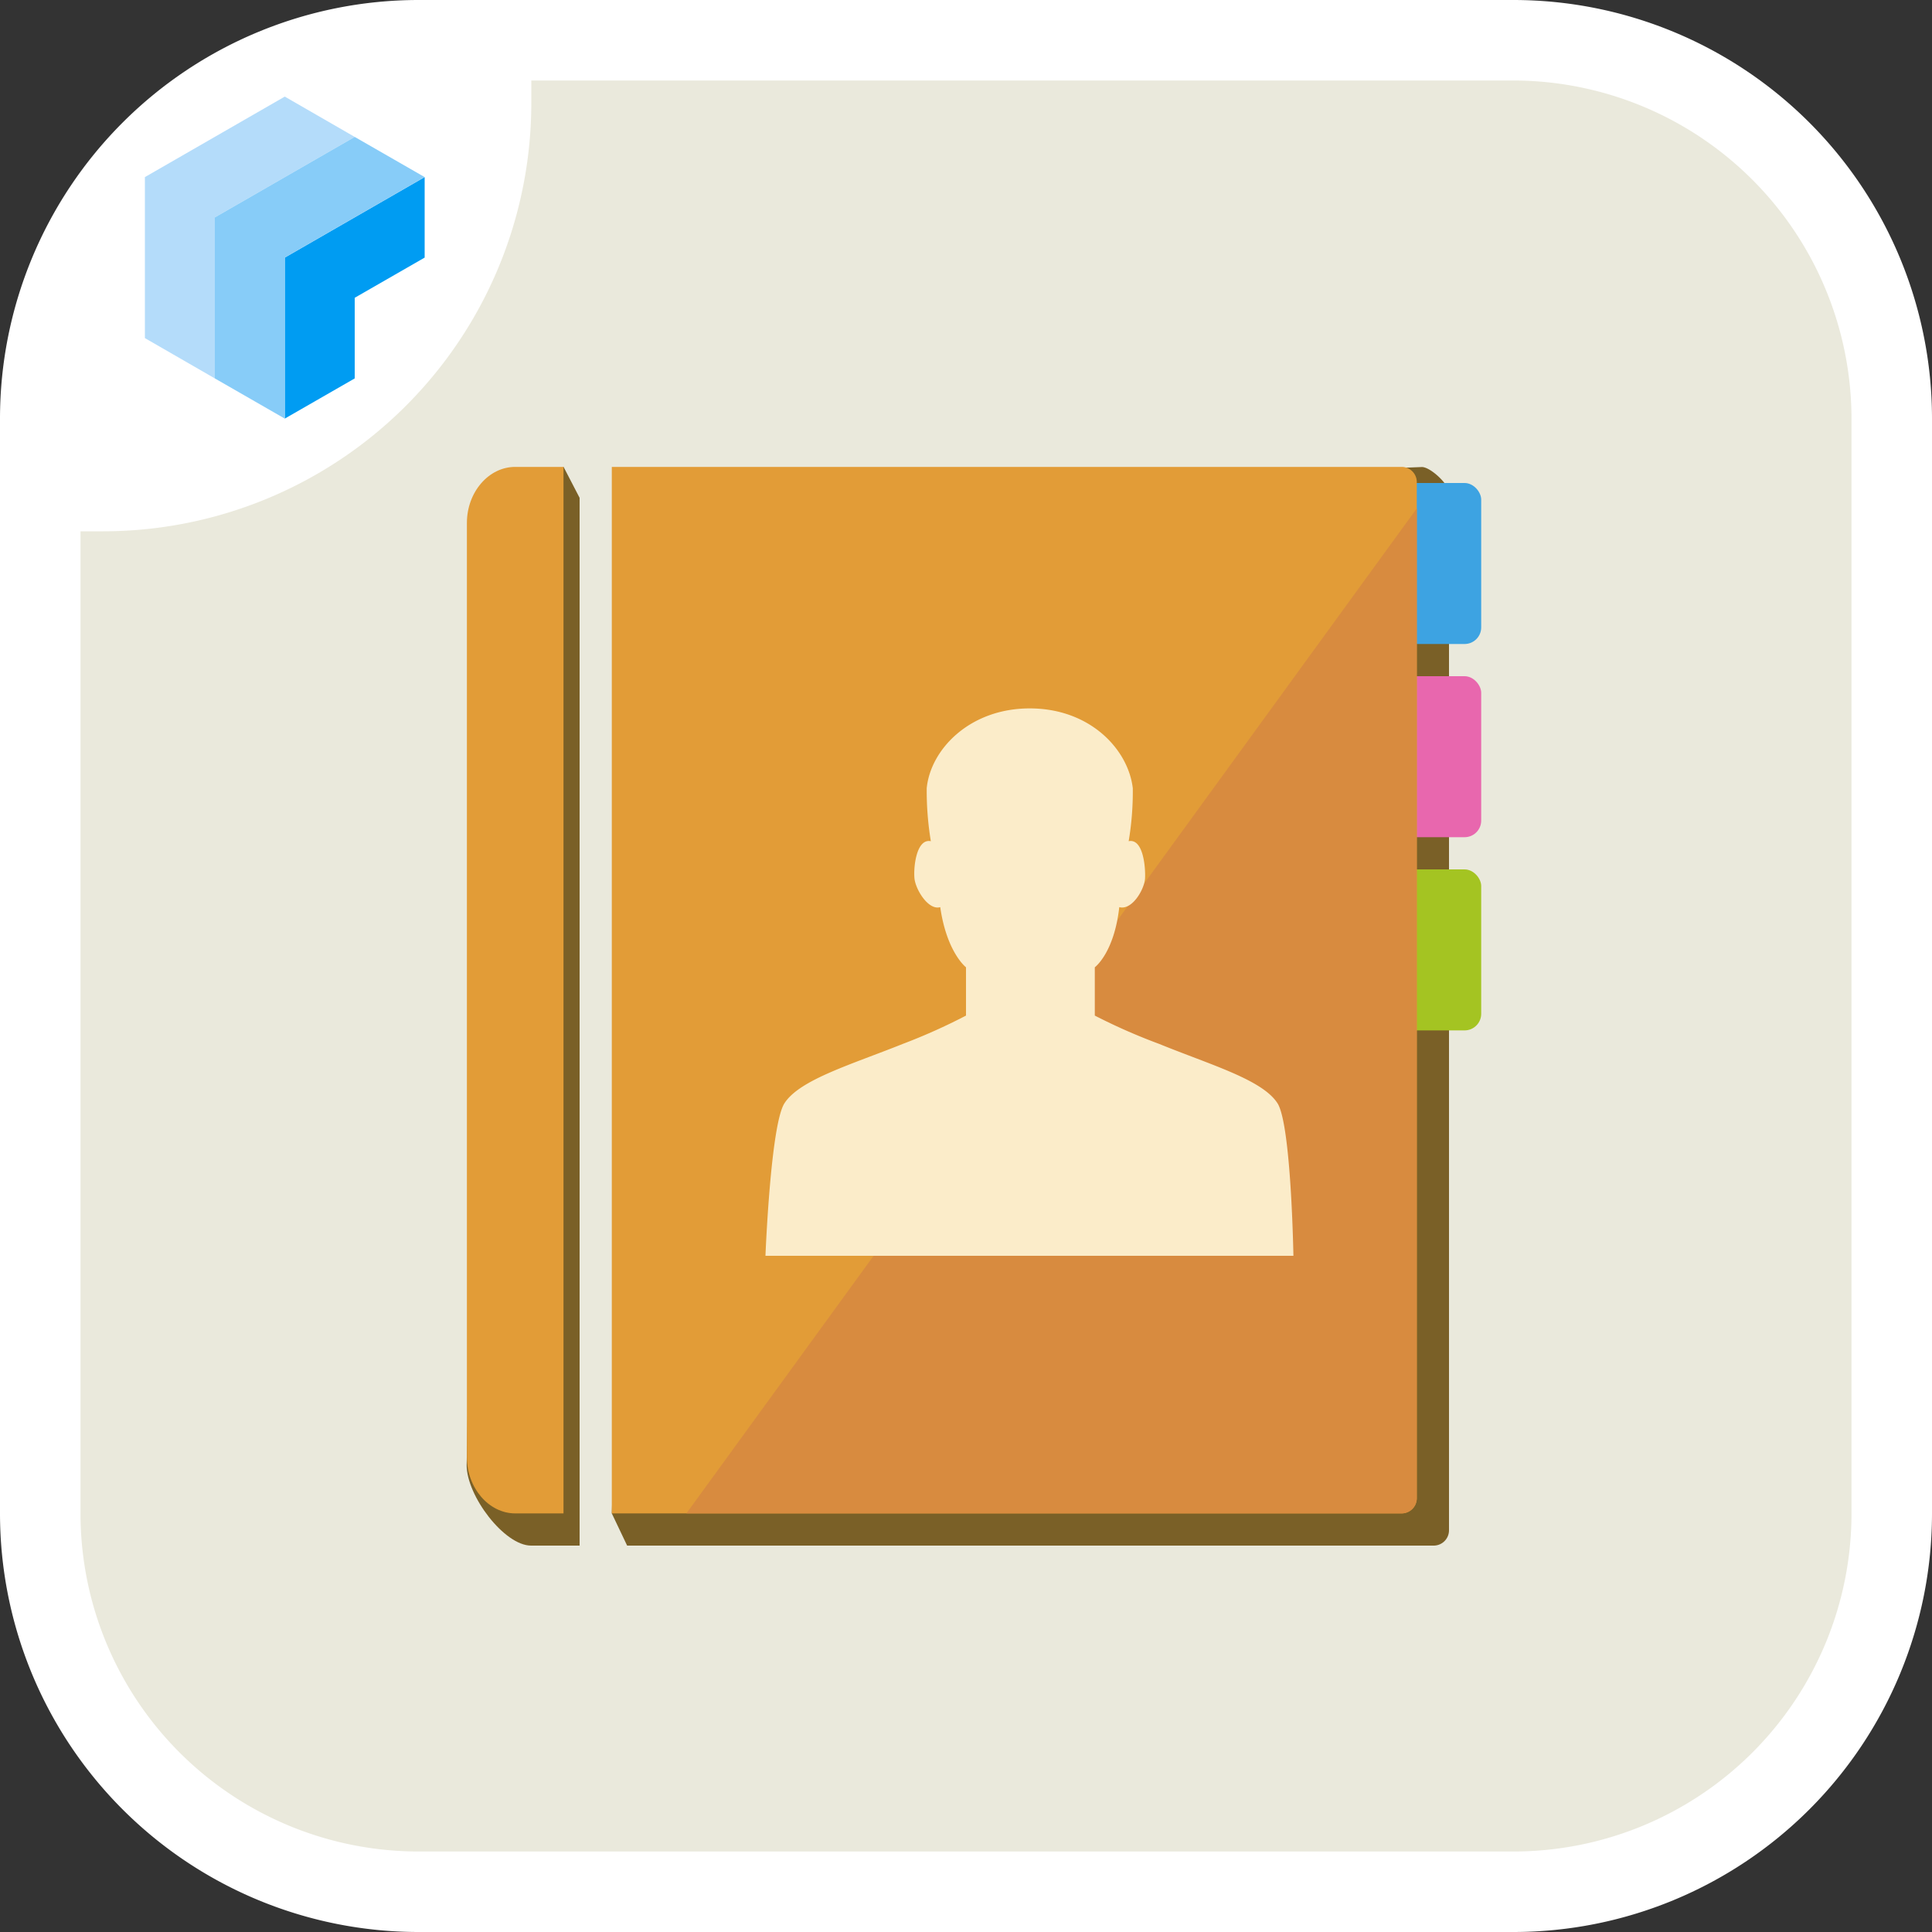
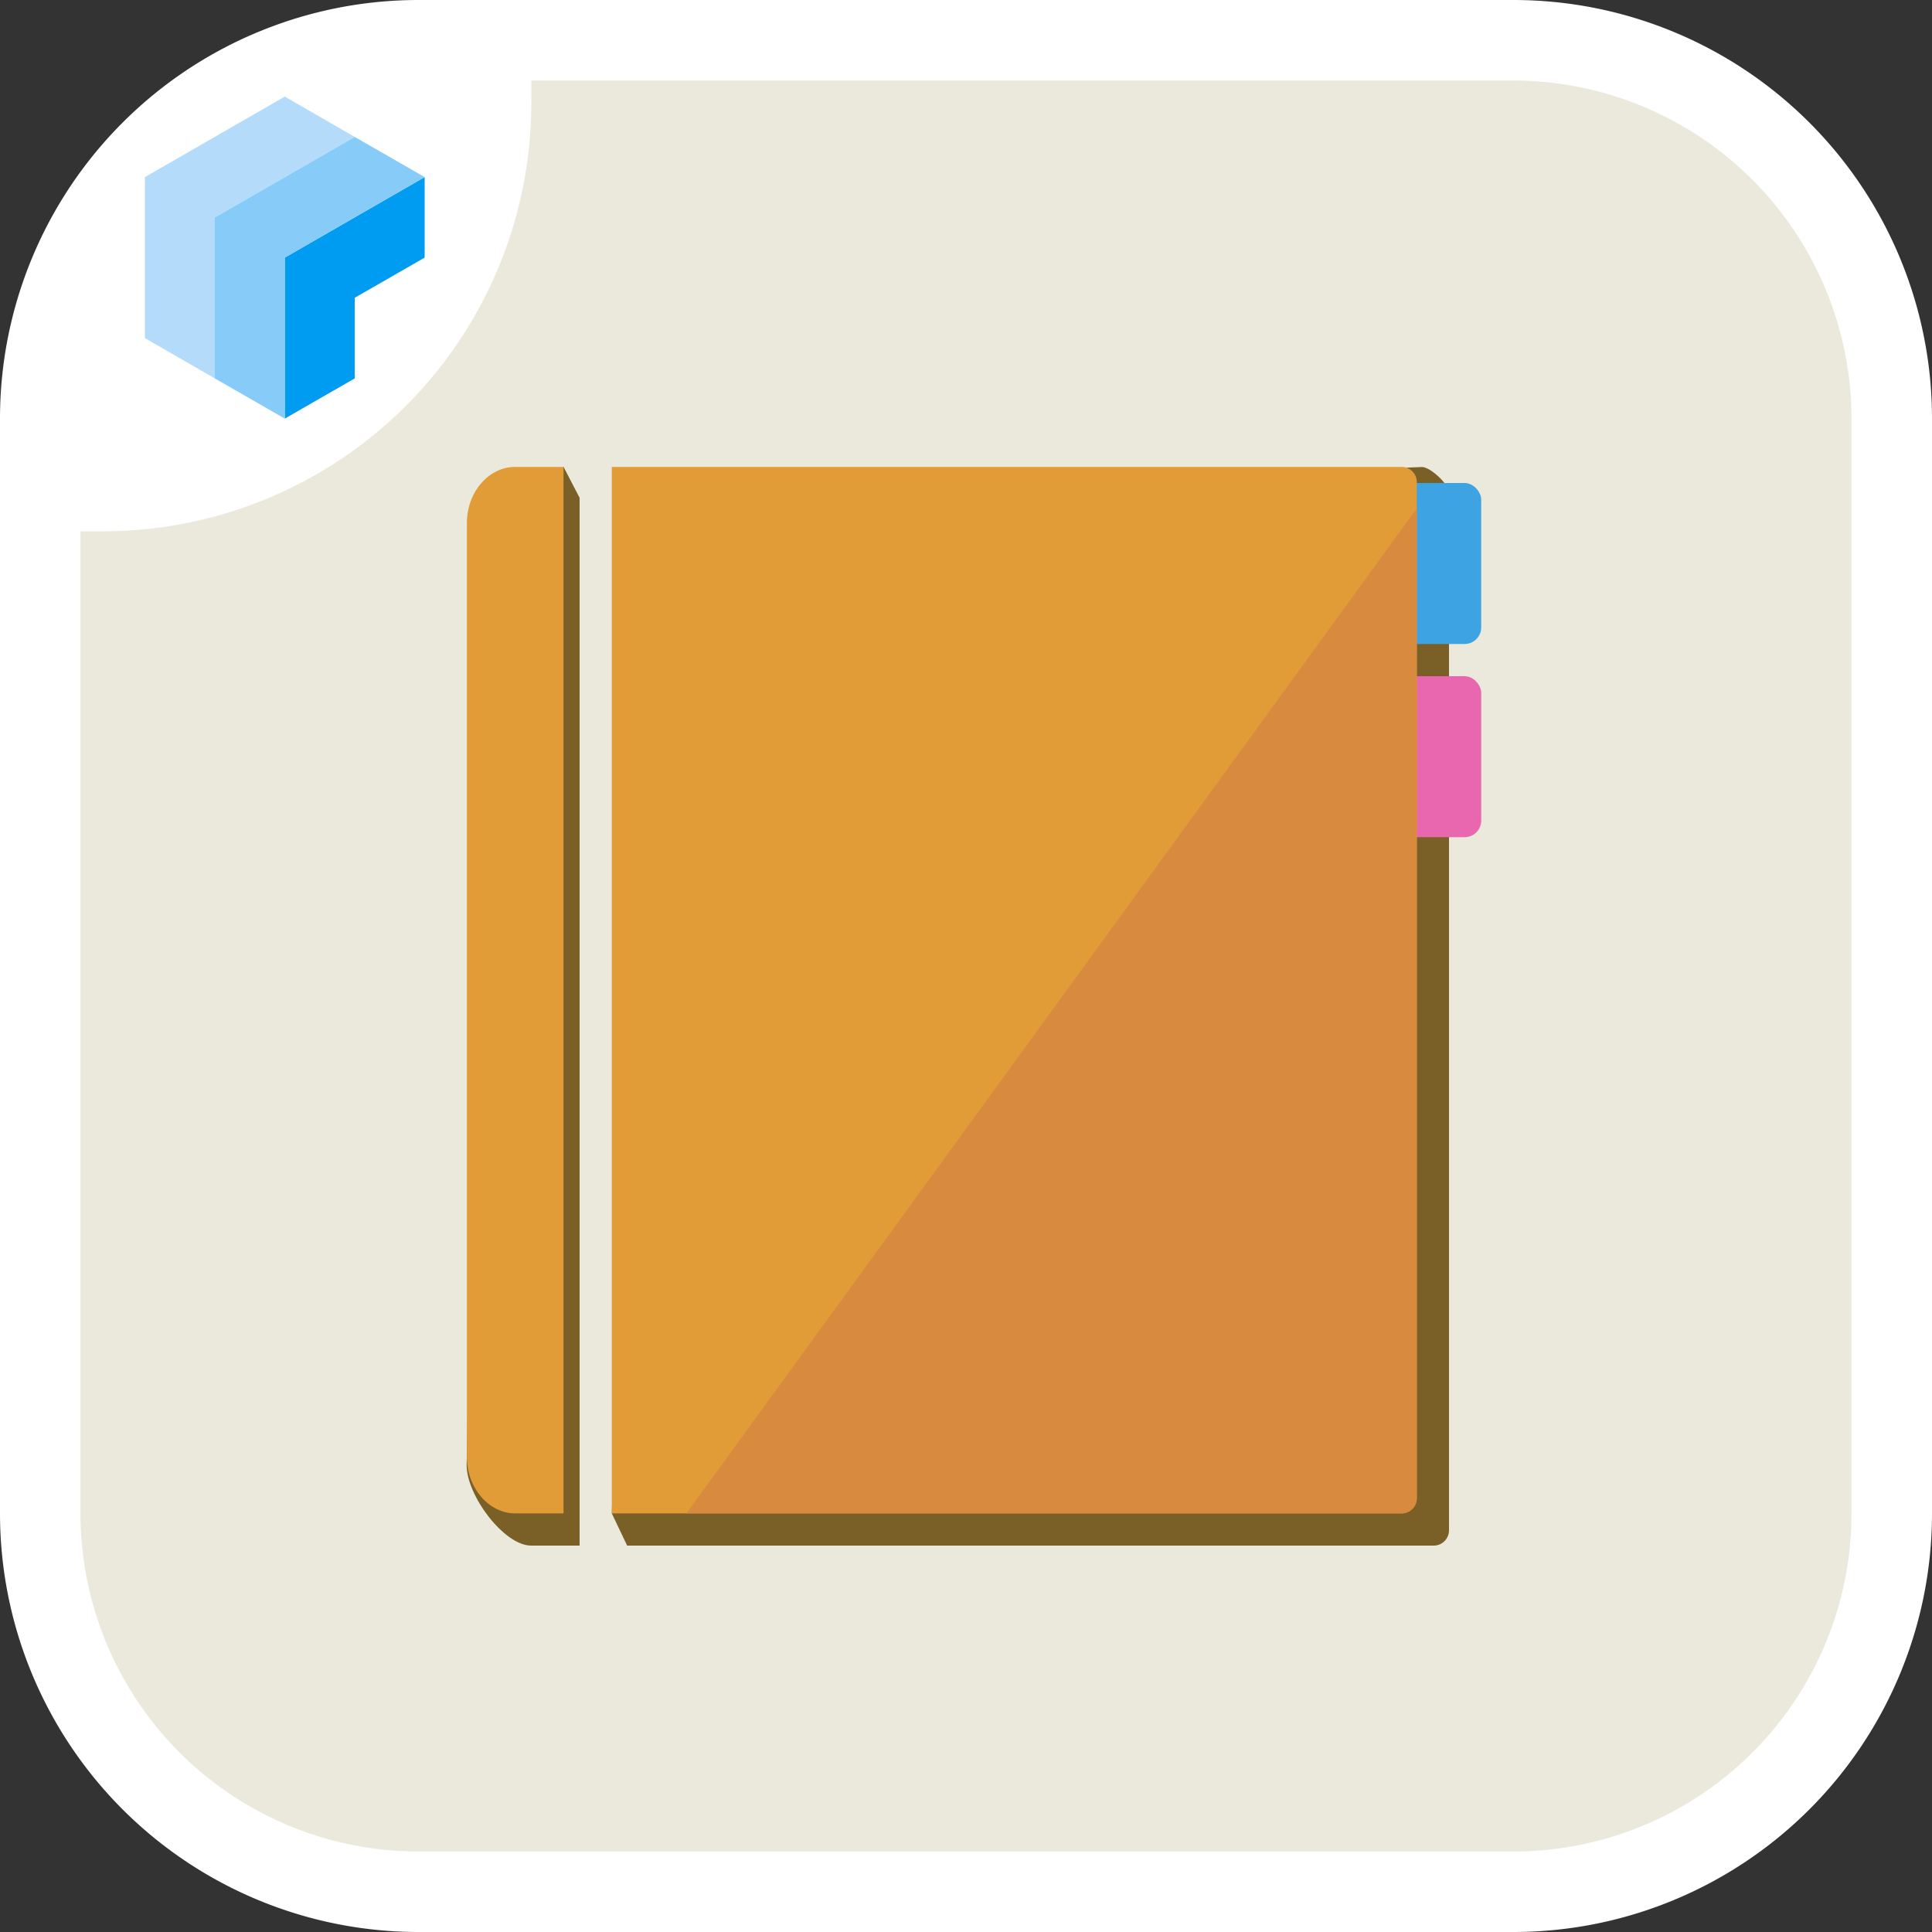
<svg xmlns="http://www.w3.org/2000/svg" viewBox="0 0 150 150">
  <rect x="0" y="0" width="150" height="150" fill="#333333" stroke="none" />
  <defs>
    <style>.cls-1{fill:none;}.cls-2{clip-path:url(#clip-path);}.cls-3{fill:#eae9dc;}.cls-4{fill:#fff;}.cls-5{fill:#009cf2;}.cls-6{fill:#b4dcfa;}.cls-7{fill:#87ccf8;}.cls-8{fill:#7a6027;}.cls-9{fill:#e29c37;}.cls-10{fill:#3da3e2;}.cls-11{fill:#e867ae;}.cls-12{fill:#a4c422;}.cls-13{clip-path:url(#clip-path-3);}.cls-14{fill:#d88b3f;}.cls-15{fill:#fbecc9;}</style>
    <clipPath id="clip-path">
      <rect class="cls-1" width="150" height="150" />
    </clipPath>
    <clipPath id="clip-path-3">
      <path class="cls-1" d="M47.5,36.25V117.5h61.33a1.18,1.18,0,0,0,1.17-1.2V37.45a1.18,1.18,0,0,0-1.17-1.2Z" />
    </clipPath>
  </defs>
  <title>icon_contact</title>
  <g id="レイヤー_2" data-name="レイヤー 2">
    <g id="レイヤー_1-2" data-name="レイヤー 1">
      <g id="コンタクト">
        <g class="cls-2">
          <g class="cls-2">
            <path class="cls-3" d="M3.75,116.88v-85A29.37,29.37,0,0,1,33.12,2.5h85A29.38,29.38,0,0,1,147.5,31.88v85a29.37,29.37,0,0,1-29.38,29.37h-85A29.37,29.37,0,0,1,3.75,116.88" />
            <path class="cls-4" d="M117.5,6.25A26.29,26.29,0,0,1,143.75,32.5v85a26.25,26.25,0,0,1-26.25,26.25h-85A26.25,26.25,0,0,1,6.25,117.5v-85A26.25,26.25,0,0,1,32.5,6.25h85m0-6.25h-85A32.5,32.5,0,0,0,0,32.5v85A32.5,32.5,0,0,0,32.5,150h85A32.5,32.5,0,0,0,150,117.5v-85A32.5,32.5,0,0,0,117.5,0" />
            <path class="cls-4" d="M8,41.25H5V22.31A17.31,17.31,0,0,1,22.31,5H41.25V8A33.25,33.25,0,0,1,8,41.25" />
            <polygon class="cls-5" points="27.54 23.12 32.97 20 32.97 13.75 22.11 20 22.11 32.5 27.54 29.38 27.54 23.13 27.54 23.13 27.54 23.12" />
            <polygon class="cls-6" points="27.54 10.63 22.11 7.5 11.25 13.75 11.25 26.25 16.68 29.38 16.68 16.88 27.54 10.63" />
            <polygon class="cls-7" points="32.97 13.75 27.54 10.63 16.68 16.88 16.68 29.38 22.11 32.5 22.11 20 32.97 13.75" />
            <path class="cls-8" d="M45,120H41.23c-2.07,0-5-3.85-5-6.25L37.47,43c0-2.4,1.69-4.36,3.76-4.36l2.52-2.4L45,38.65Z" />
            <path class="cls-9" d="M43.75,117.5H40c-2.06,0-3.75-2-3.75-4.35V40.6c0-2.39,1.69-4.35,3.75-4.35h3.75Z" />
            <path class="cls-8" d="M49.87,38.62,47.5,117.5l1.19,2.5h62.63a1.19,1.19,0,0,0,1.18-1.2V38.26c0-.67-1.45-2-2.1-2Z" />
            <rect class="cls-10" x="108.75" y="37.5" width="6.25" height="12.5" rx="1.29" />
            <rect class="cls-11" x="108.75" y="52.5" width="6.25" height="12.5" rx="1.29" />
-             <rect class="cls-12" x="108.75" y="67.5" width="6.25" height="12.5" rx="1.29" />
            <path class="cls-9" d="M47.5,36.25V117.5h61.33a1.18,1.18,0,0,0,1.17-1.2V37.45a1.18,1.18,0,0,0-1.17-1.2Z" />
          </g>
          <g class="cls-13">
            <polygon class="cls-14" points="136.23 77.49 112.93 35.44 45 128.91 112.48 127.49 136.23 77.49" />
          </g>
          <g class="cls-2">
-             <path class="cls-15" d="M100.38,97.5H59.43s.4-10.21,1.48-11.85c1.18-1.83,5.19-3,9.18-4.6A45.7,45.7,0,0,0,75,78.85l0-3.75s-1.49-1.14-2-4.67c-.93.27-1.91-1.37-2-2.22s.14-3.13,1.27-2.9a24.2,24.2,0,0,1-.32-4.11c.29-3,3.32-6.2,8-6.2s7.65,3.18,8,6.2a23.19,23.19,0,0,1-.32,4.11c1.14-.23,1.32,2.07,1.27,2.9s-1,2.49-2,2.22C86.5,74,85,75.1,85,75.1l0,3.75A45.56,45.56,0,0,0,90,81.05c4,1.63,8,2.77,9.18,4.6,1.07,1.64,1.24,11.85,1.24,11.85" />
-           </g>
+             </g>
        </g>
      </g>
    </g>
  </g>
</svg>